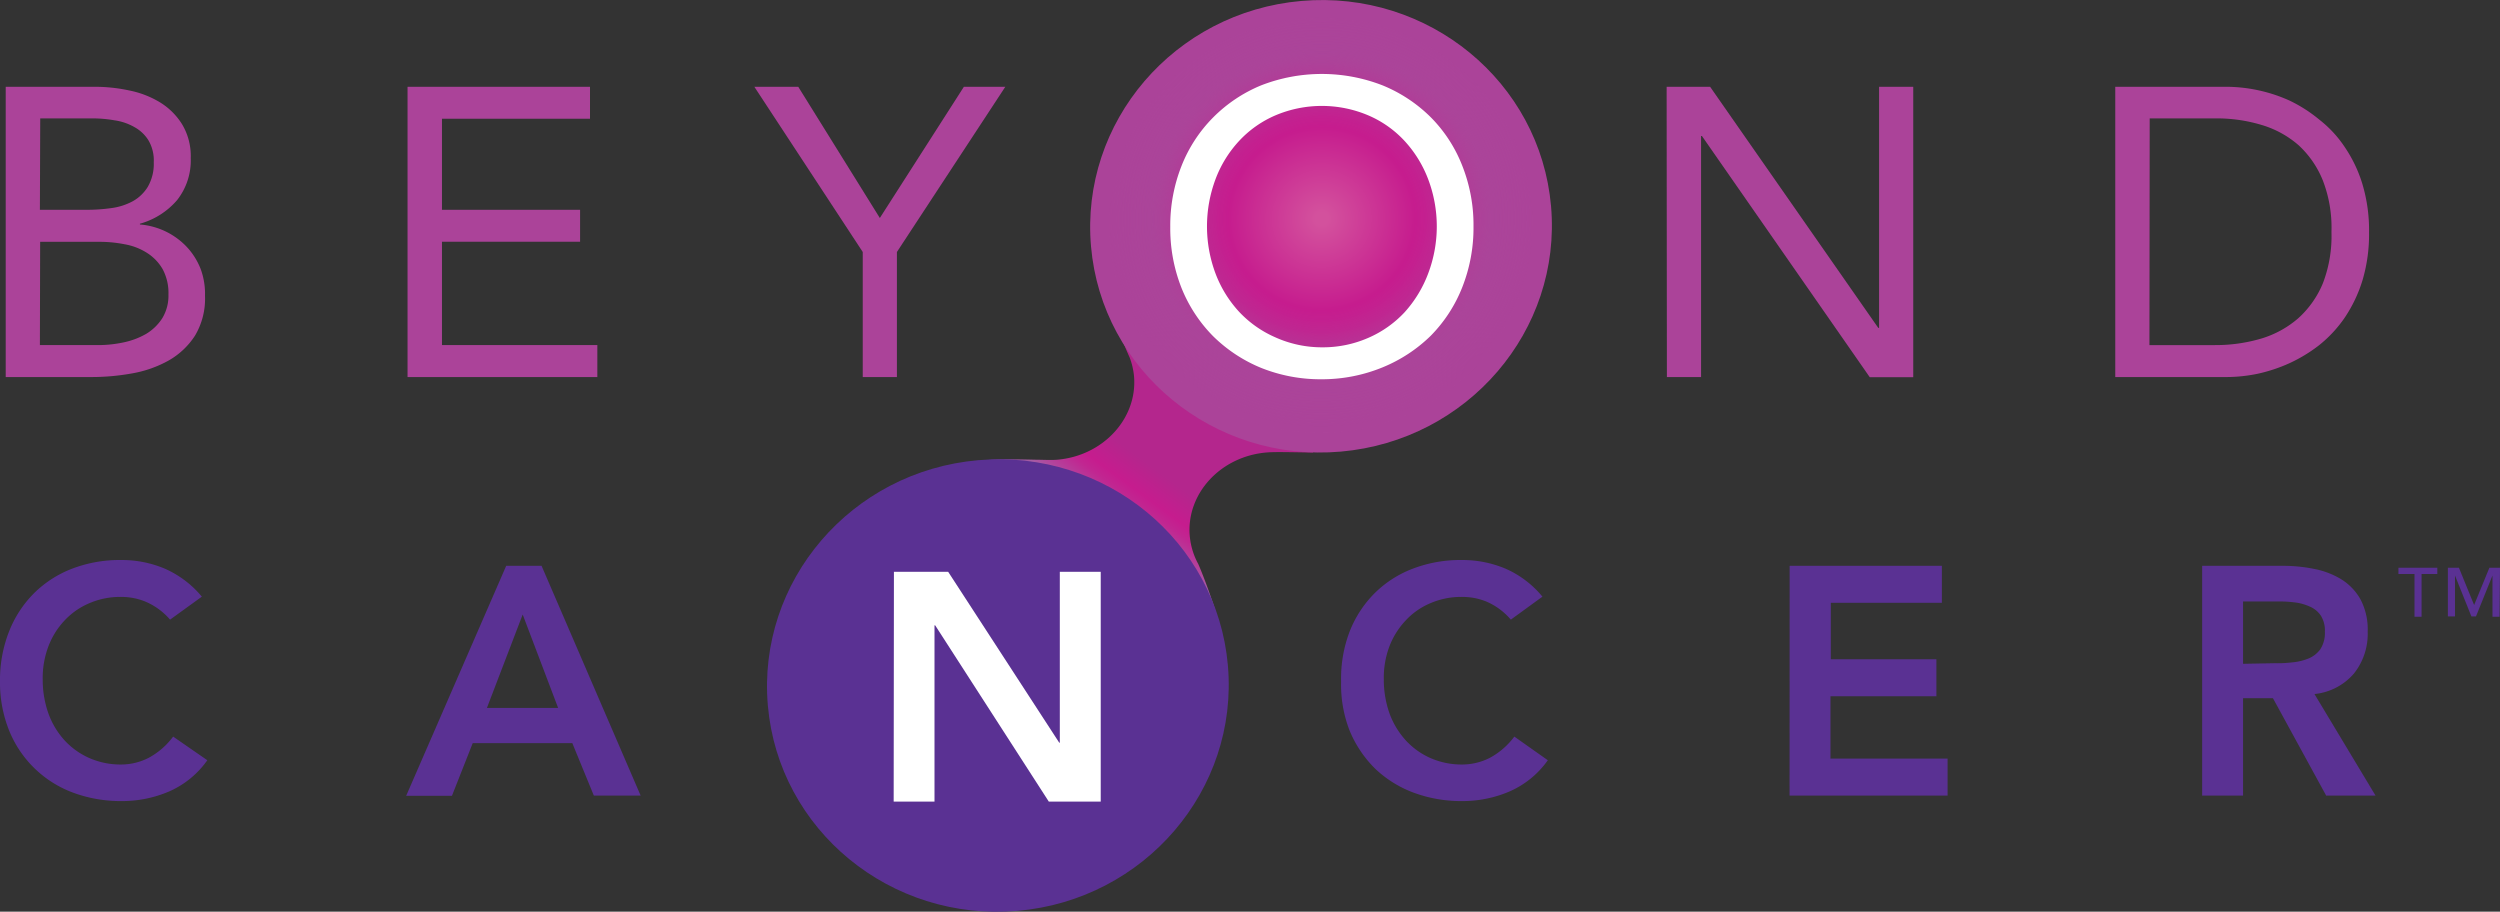
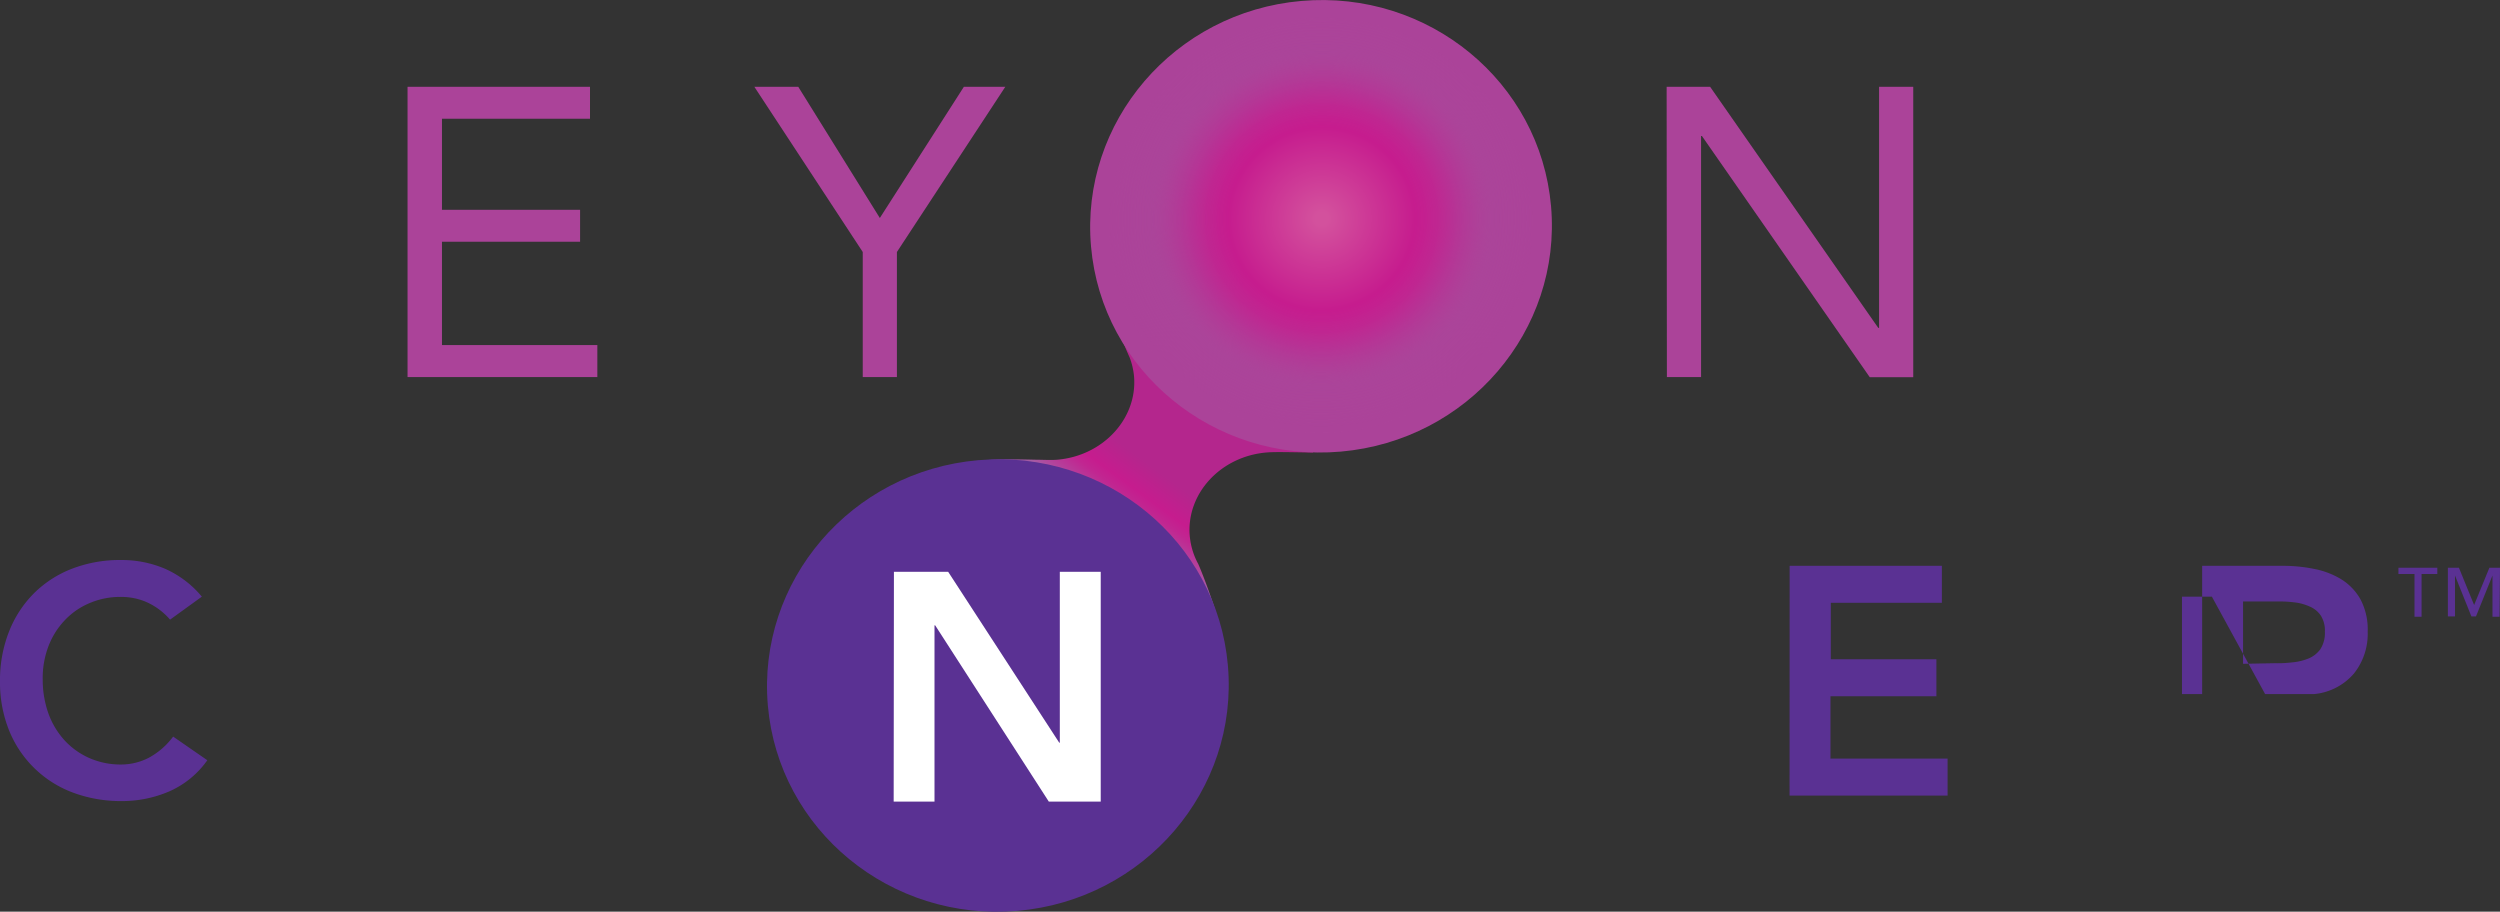
<svg xmlns="http://www.w3.org/2000/svg" viewBox="0 0 292.67 106.73">
  <rect x="0" y="0" width="292.67" height="106.73" fill="#333333" stroke="none" />
  <defs>
    <style>.cls-1{fill:url(#linear-gradient);}.cls-2{fill:#5a3193;}.cls-3,.cls-6{isolation:isolate;}.cls-3{opacity:0.92;fill:url(#radial-gradient);}.cls-4{fill:#ab4399;}.cls-5{fill:url(#radial-gradient-2);}.cls-6{opacity:0.85;fill:url(#radial-gradient-3);}.cls-7{fill:#fff;}</style>
    <linearGradient id="linear-gradient" x1="717.67" y1="2208.57" x2="733.09" y2="2226.41" gradientTransform="matrix(-1, 0.08, 0.08, 1, 674.95, -2218.79)" gradientUnits="userSpaceOnUse">
      <stop offset="0.23" stop-color="#b4268d" />
      <stop offset="0.37" stop-color="#c61c8e" />
      <stop offset="0.42" stop-color="#c12691" />
      <stop offset="0.5" stop-color="#b4419b" />
      <stop offset="0.56" stop-color="#a65ca4" />
      <stop offset="0.62" stop-color="#8d4e9e" />
      <stop offset="0.7" stop-color="#713e98" />
      <stop offset="0.78" stop-color="#603494" />
      <stop offset="0.83" stop-color="#5a3193" />
    </linearGradient>
    <radialGradient id="radial-gradient" cx="85.7" cy="234.64" fy="297.397" r="62.76" gradientTransform="matrix(1.1, 0.01, 0.02, -1.11, 17.49, 353.78)" gradientUnits="userSpaceOnUse">
      <stop offset="0.57" stop-color="#5a3193" stop-opacity="0" />
      <stop offset="0.59" stop-color="#523594" stop-opacity="0.25" />
      <stop offset="0.62" stop-color="#483996" stop-opacity="0.52" />
      <stop offset="0.65" stop-color="#413c97" stop-opacity="0.73" />
      <stop offset="0.67" stop-color="#3c3e98" stop-opacity="0.88" />
      <stop offset="0.69" stop-color="#394099" stop-opacity="0.97" />
      <stop offset="0.71" stop-color="#384099" />
      <stop offset="0.72" stop-color="#5d63ac" />
      <stop offset="0.74" stop-color="#969ac9" />
      <stop offset="0.76" stop-color="#c3c6e0" />
      <stop offset="0.77" stop-color="#e4e5f1" />
      <stop offset="0.78" stop-color="#f8f8fb" />
      <stop offset="0.79" stop-color="#fff" />
    </radialGradient>
    <radialGradient id="radial-gradient-2" cx="117.09" cy="195.18" r="23.9" gradientTransform="matrix(1.04, -0.01, -0.01, -1.02, 34.98, 225.87)" gradientUnits="userSpaceOnUse">
      <stop offset="0.03" stop-color="#d3519d" />
      <stop offset="0.44" stop-color="#c61c8e" />
      <stop offset="0.48" stop-color="#c51e8f" stop-opacity="0.97" />
      <stop offset="0.55" stop-color="#c22390" stop-opacity="0.87" />
      <stop offset="0.62" stop-color="#bc2b93" stop-opacity="0.72" />
      <stop offset="0.7" stop-color="#b53796" stop-opacity="0.51" />
      <stop offset="0.79" stop-color="#ac469a" stop-opacity="0.24" />
      <stop offset="0.8" stop-color="#ab489b" stop-opacity="0.21" />
      <stop offset="1" stop-color="#ab489b" stop-opacity="0" />
      <stop offset="1" stop-color="#ab489b" stop-opacity="0.04" />
    </radialGradient>
    <radialGradient id="radial-gradient-3" cx="88.19" cy="251.12" fy="313.872" r="62.76" gradientTransform="matrix(1.1, 0.01, 0.02, -1.11, 52.04, 318.63)" gradientUnits="userSpaceOnUse">
      <stop offset="0.48" stop-color="#d3519d" stop-opacity="0" />
      <stop offset="0.52" stop-color="#d3509d" stop-opacity="0.01" />
      <stop offset="0.54" stop-color="#d24e9c" stop-opacity="0.06" />
      <stop offset="0.56" stop-color="#d14a9b" stop-opacity="0.14" />
      <stop offset="0.59" stop-color="#d04499" stop-opacity="0.25" />
      <stop offset="0.6" stop-color="#ce3c97" stop-opacity="0.4" />
      <stop offset="0.62" stop-color="#cc3294" stop-opacity="0.58" />
      <stop offset="0.64" stop-color="#c92791" stop-opacity="0.78" />
      <stop offset="0.66" stop-color="#c61c8e" />
      <stop offset="0.67" stop-color="#c92693" stop-opacity="0.99" />
      <stop offset="0.69" stop-color="#d043a1" stop-opacity="0.95" />
      <stop offset="0.71" stop-color="#dc72b9" stop-opacity="0.89" />
      <stop offset="0.73" stop-color="#ecb3d9" stop-opacity="0.8" />
      <stop offset="0.76" stop-color="#fff" stop-opacity="0.7" />
    </radialGradient>
  </defs>
  <g id="Layer_2" data-name="Layer 2">
    <g id="Layer_1-2" data-name="Layer 1">
      <g id="Layer_2-2" data-name="Layer 2">
        <g id="Layer_1-2-2" data-name="Layer 1-2">
          <path id="logoMark_PathItem_" data-name="logoMark PathItem " class="cls-1" d="M123.75,53.82c-.76.06-1.7,0-2.29,0s-3.63-.12-5.4,0a18.92,18.92,0,0,0-6.41,1.82L142.23,76a26.46,26.46,0,0,0,0-4.71c-.33-1-1.19-3.52-1.95-5.26a8.43,8.43,0,0,1-1-3.31c-.41-4.94,3.62-9.3,9-9.75,1.13-.1,3.69,0,5.42,0,.67-1.08,1.51-.56,2.21-.51a6.67,6.67,0,0,0,3.63-.64l-29.71-23.9a16.51,16.51,0,0,0-.38,4.49,35.57,35.57,0,0,0,2.8,9.45,8.36,8.36,0,0,1,.51,2.21C133.17,49,129.13,53.37,123.75,53.82Z" />
          <ellipse id="logoMark_PathItem_2" data-name="logoMark PathItem 2" class="cls-2" cx="116.82" cy="80.25" rx="27.03" ry="26.48" transform="translate(-6.55 10.49) rotate(-5)" />
          <ellipse id="logoMark_PathItem_3" data-name="logoMark PathItem 3" class="cls-3" cx="116.54" cy="72.5" rx="22.89" ry="17.96" transform="translate(-2.61 4.38) rotate(-2.13)" />
          <ellipse id="logoMark_PathItem_4" data-name="logoMark PathItem 4" class="cls-4" cx="154.65" cy="26.49" rx="27.03" ry="26.48" transform="translate(-1.72 13.58) rotate(-5)" />
          <ellipse id="logoMark_PathItem_5" data-name="logoMark PathItem 5" class="cls-5" cx="154.64" cy="26.39" rx="24.8" ry="24.3" transform="translate(-1.71 13.58) rotate(-5)" />
          <ellipse id="logoMark_PathItem_6" data-name="logoMark PathItem 6" class="cls-6" cx="154.11" cy="19.06" rx="22.89" ry="17.96" transform="translate(-0.96 10.99) rotate(-4.07)" />
-           <path id="logoMark_CompoundPathItem_" data-name="logoMark CompoundPathItem " class="cls-4" d="M.67,10.16H11a19.12,19.12,0,0,1,4.13.43A11.1,11.1,0,0,1,18.76,12a7.89,7.89,0,0,1,2.57,2.57,7.24,7.24,0,0,1,1,3.94,7.5,7.5,0,0,1-1.6,4.92,8.86,8.86,0,0,1-4.35,2.76v.09a8.49,8.49,0,0,1,5.5,2.64,8.08,8.08,0,0,1,1.61,2.57A8.4,8.4,0,0,1,24,34.64a8.45,8.45,0,0,1-1.17,4.65,8.86,8.86,0,0,1-3.08,2.91,13.52,13.52,0,0,1-4.27,1.51,26.76,26.76,0,0,1-4.73.43H.67Zm4,14.4h5.57a20.17,20.17,0,0,0,2.8-.2,7.2,7.2,0,0,0,2.48-.79,4.76,4.76,0,0,0,1.77-1.68A5.33,5.33,0,0,0,18,19a4.61,4.61,0,0,0-.62-2.57,4.44,4.44,0,0,0-1.66-1.56,6.54,6.54,0,0,0-2.35-.79,14.85,14.85,0,0,0-2.66-.22h-6Zm0,15.84h6.81a14.35,14.35,0,0,0,3-.32,8.89,8.89,0,0,0,2.64-1A5.77,5.77,0,0,0,19,37.25a5.07,5.07,0,0,0,.72-2.76,5.89,5.89,0,0,0-.69-3A5.52,5.52,0,0,0,17.2,29.6a7.13,7.13,0,0,0-2.59-1,15.1,15.1,0,0,0-3-.29H4.7Z" />
          <path id="logoMark_CompoundPathItem_2" data-name="logoMark CompoundPathItem 2" class="cls-4" d="M47.71,10.16H69.07V13.9H51.74V24.56H67.91V28.3H51.74V40.4H69.93v3.74H47.71Z" />
          <path id="logoMark_CompoundPathItem_3" data-name="logoMark CompoundPathItem 3" class="cls-4" d="M101,29.5,88.31,10.16h5.14L103,25.52l9.84-15.36h4.85L105,29.5V44.14h-4Z" />
-           <path id="logoMark_CompoundPathItem_4" data-name="logoMark CompoundPathItem 4" class="cls-7" d="M154.74,44.4a18.65,18.65,0,0,1-7.12-1.34A17.39,17.39,0,0,1,142,39.34a17.07,17.07,0,0,1-3.7-5.67,19,19,0,0,1-1.3-7.13,19,19,0,0,1,1.32-7.12,16.77,16.77,0,0,1,3.7-5.67,17.07,17.07,0,0,1,5.6-3.75,19.58,19.58,0,0,1,14.25,0,17.23,17.23,0,0,1,5.62,3.72,16.59,16.59,0,0,1,3.69,5.67,18.82,18.82,0,0,1,1.32,7.12,18.94,18.94,0,0,1-1.32,7.13,16.89,16.89,0,0,1-3.69,5.67A17.55,17.55,0,0,1,161.87,43,18.69,18.69,0,0,1,154.74,44.4Zm0-3.74a13.26,13.26,0,0,0,5.45-1.11,12.73,12.73,0,0,0,4.25-3A14.17,14.17,0,0,0,167.2,32a15.6,15.6,0,0,0,0-11,13.86,13.86,0,0,0-2.76-4.49,12.45,12.45,0,0,0-4.25-3,13.91,13.91,0,0,0-10.89,0,12.55,12.55,0,0,0-4.25,3A13.59,13.59,0,0,0,142.29,21a15.77,15.77,0,0,0,0,11,13.8,13.8,0,0,0,2.76,4.49,12.83,12.83,0,0,0,4.25,3A13.26,13.26,0,0,0,154.74,40.66Z" />
          <path id="logoMark_CompoundPathItem_5" data-name="logoMark CompoundPathItem 5" class="cls-4" d="M195.11,10.16h5.09l19.68,28.22h.1V10.16h4v34h-5.09L199.24,15.92h-.1V44.14h-4Z" />
-           <path id="logoMark_CompoundPathItem_6" data-name="logoMark CompoundPathItem 6" class="cls-4" d="M247.63,10.16h13.06a18.19,18.19,0,0,1,7.31,1.6A16.74,16.74,0,0,1,271.51,14a13.6,13.6,0,0,1,3,3.24,15.94,15.94,0,0,1,2.07,4.37,18.82,18.82,0,0,1,.76,5.59,18.9,18.9,0,0,1-.76,5.59,16.52,16.52,0,0,1-2.07,4.37,14.88,14.88,0,0,1-3,3.24A17.67,17.67,0,0,1,268,42.53a18.65,18.65,0,0,1-3.72,1.23,18.45,18.45,0,0,1-3.55.38h-13.1Zm4,30.24h7.68a18.81,18.81,0,0,0,5.43-.77,11.74,11.74,0,0,0,4.32-2.38,11.32,11.32,0,0,0,2.88-4.1,15.4,15.4,0,0,0,1-6,15.34,15.34,0,0,0-1-6A11.34,11.34,0,0,0,269.09,17a11.58,11.58,0,0,0-4.32-2.37,18.14,18.14,0,0,0-5.43-.77h-7.68Z" />
          <path id="logoMark_CompoundPathItem_7" data-name="logoMark CompoundPathItem 7" class="cls-2" d="M19.91,72.54A7.85,7.85,0,0,0,17,70.42a7.41,7.41,0,0,0-2.79-.54,9.09,9.09,0,0,0-3.78.75,8.46,8.46,0,0,0-2.91,2.05,9.1,9.1,0,0,0-1.88,3.06A10.44,10.44,0,0,0,5,79.5a11.86,11.86,0,0,0,.66,4,9.37,9.37,0,0,0,1.88,3.15,8.75,8.75,0,0,0,2.91,2.09,9.1,9.1,0,0,0,3.78.76,7.1,7.1,0,0,0,3.17-.78,8.7,8.7,0,0,0,2.87-2.49l4,2.77a10.73,10.73,0,0,1-4.44,3.64,13.94,13.94,0,0,1-5.59,1.14,16,16,0,0,1-5.72-1A12.9,12.9,0,0,1,1.06,85.5,15.05,15.05,0,0,1,0,79.8a15.49,15.49,0,0,1,1.06-5.87A13.1,13.1,0,0,1,4,69.43a12.88,12.88,0,0,1,4.48-2.87,15.54,15.54,0,0,1,5.72-1,13,13,0,0,1,5.07,1,11.86,11.86,0,0,1,4.36,3.29Z" />
-           <path id="logoMark_CompoundPathItem_8" data-name="logoMark CompoundPathItem 8" class="cls-2" d="M59.26,66.24H63.4L75,93.14H69.52L67,87H55.34l-2.43,6.16H47.55Zm6.08,16.64L61.19,71.94,57,82.88Z" />
          <path id="logoMark_CompoundPathItem_9" data-name="logoMark CompoundPathItem 9" class="cls-7" d="M104.65,66.94H111l13,20h.07v-20h4.79v26.9h-6.08l-13.3-20.63h-.08V93.84h-4.78Z" />
-           <path id="logoMark_CompoundPathItem_10" data-name="logoMark CompoundPathItem 10" class="cls-2" d="M176.87,72.54A7.82,7.82,0,0,0,174,70.42a7.46,7.46,0,0,0-2.8-.54,9.09,9.09,0,0,0-3.78.75,8.33,8.33,0,0,0-2.9,2.05,9.13,9.13,0,0,0-1.89,3.06A10.43,10.43,0,0,0,162,79.5a11.86,11.86,0,0,0,.66,4,9.56,9.56,0,0,0,1.89,3.15,8.71,8.71,0,0,0,2.9,2.09,9.1,9.1,0,0,0,3.78.76,7.15,7.15,0,0,0,3.18-.78,8.7,8.7,0,0,0,2.87-2.49L181.2,89a10.75,10.75,0,0,1-4.45,3.64,13.9,13.9,0,0,1-5.58,1.14,16,16,0,0,1-5.72-1A13.21,13.21,0,0,1,161,90a13.49,13.49,0,0,1-3-4.46,14.82,14.82,0,0,1-1-5.74,15.44,15.44,0,0,1,1-5.87,13.1,13.1,0,0,1,2.94-4.5,12.82,12.82,0,0,1,4.49-2.87,15.54,15.54,0,0,1,5.72-1,13,13,0,0,1,5.07,1,11.64,11.64,0,0,1,4.35,3.29Z" />
          <path id="logoMark_CompoundPathItem_11" data-name="logoMark CompoundPathItem 11" class="cls-2" d="M209.51,66.24h17.82v4.33h-13v6.61h12.36v4.33h-12.4v7.3H228v4.33H209.5Z" />
-           <path id="logoMark_CompoundPathItem_12" data-name="logoMark CompoundPathItem 12" class="cls-2" d="M257.8,66.24h9.35a18.13,18.13,0,0,1,3.75.36,9.51,9.51,0,0,1,3.21,1.23,6.5,6.5,0,0,1,2.24,2.36,7.53,7.53,0,0,1,.83,3.76,7.44,7.44,0,0,1-1.61,4.9,7,7,0,0,1-4.62,2.4l7.15,11.89h-5.78l-6.23-11.4h-3.5v11.4H257.8Zm8.52,11.4a14.15,14.15,0,0,0,2.05-.1,6.71,6.71,0,0,0,1.88-.45A3.25,3.25,0,0,0,271.64,76a3.53,3.53,0,0,0,.53-2.07,3.25,3.25,0,0,0-.5-1.9A3,3,0,0,0,270.38,71a6,6,0,0,0-1.76-.48,15,15,0,0,0-1.89-.11h-4.14v7.3Z" />
+           <path id="logoMark_CompoundPathItem_12" data-name="logoMark CompoundPathItem 12" class="cls-2" d="M257.8,66.24h9.35a18.13,18.13,0,0,1,3.75.36,9.51,9.51,0,0,1,3.21,1.23,6.5,6.5,0,0,1,2.24,2.36,7.53,7.53,0,0,1,.83,3.76,7.44,7.44,0,0,1-1.61,4.9,7,7,0,0,1-4.62,2.4h-5.78l-6.23-11.4h-3.5v11.4H257.8Zm8.52,11.4a14.15,14.15,0,0,0,2.05-.1,6.71,6.71,0,0,0,1.88-.45A3.25,3.25,0,0,0,271.64,76a3.53,3.53,0,0,0,.53-2.07,3.25,3.25,0,0,0-.5-1.9A3,3,0,0,0,270.38,71a6,6,0,0,0-1.76-.48,15,15,0,0,0-1.89-.11h-4.14v7.3Z" />
          <path id="logoMark_CompoundPathItem_13" data-name="logoMark CompoundPathItem 13" class="cls-2" d="M285.33,67.2h-1.84v5h-.83v-5h-1.88v-.74h4.55Zm7.29,5h-.83V67.37h0l-1.93,4.79h-.54l-1.92-4.79h0v4.79h-.83v-5.7h1.29l1.78,4.37,1.79-4.37h1.24Z" />
        </g>
      </g>
    </g>
  </g>
</svg>